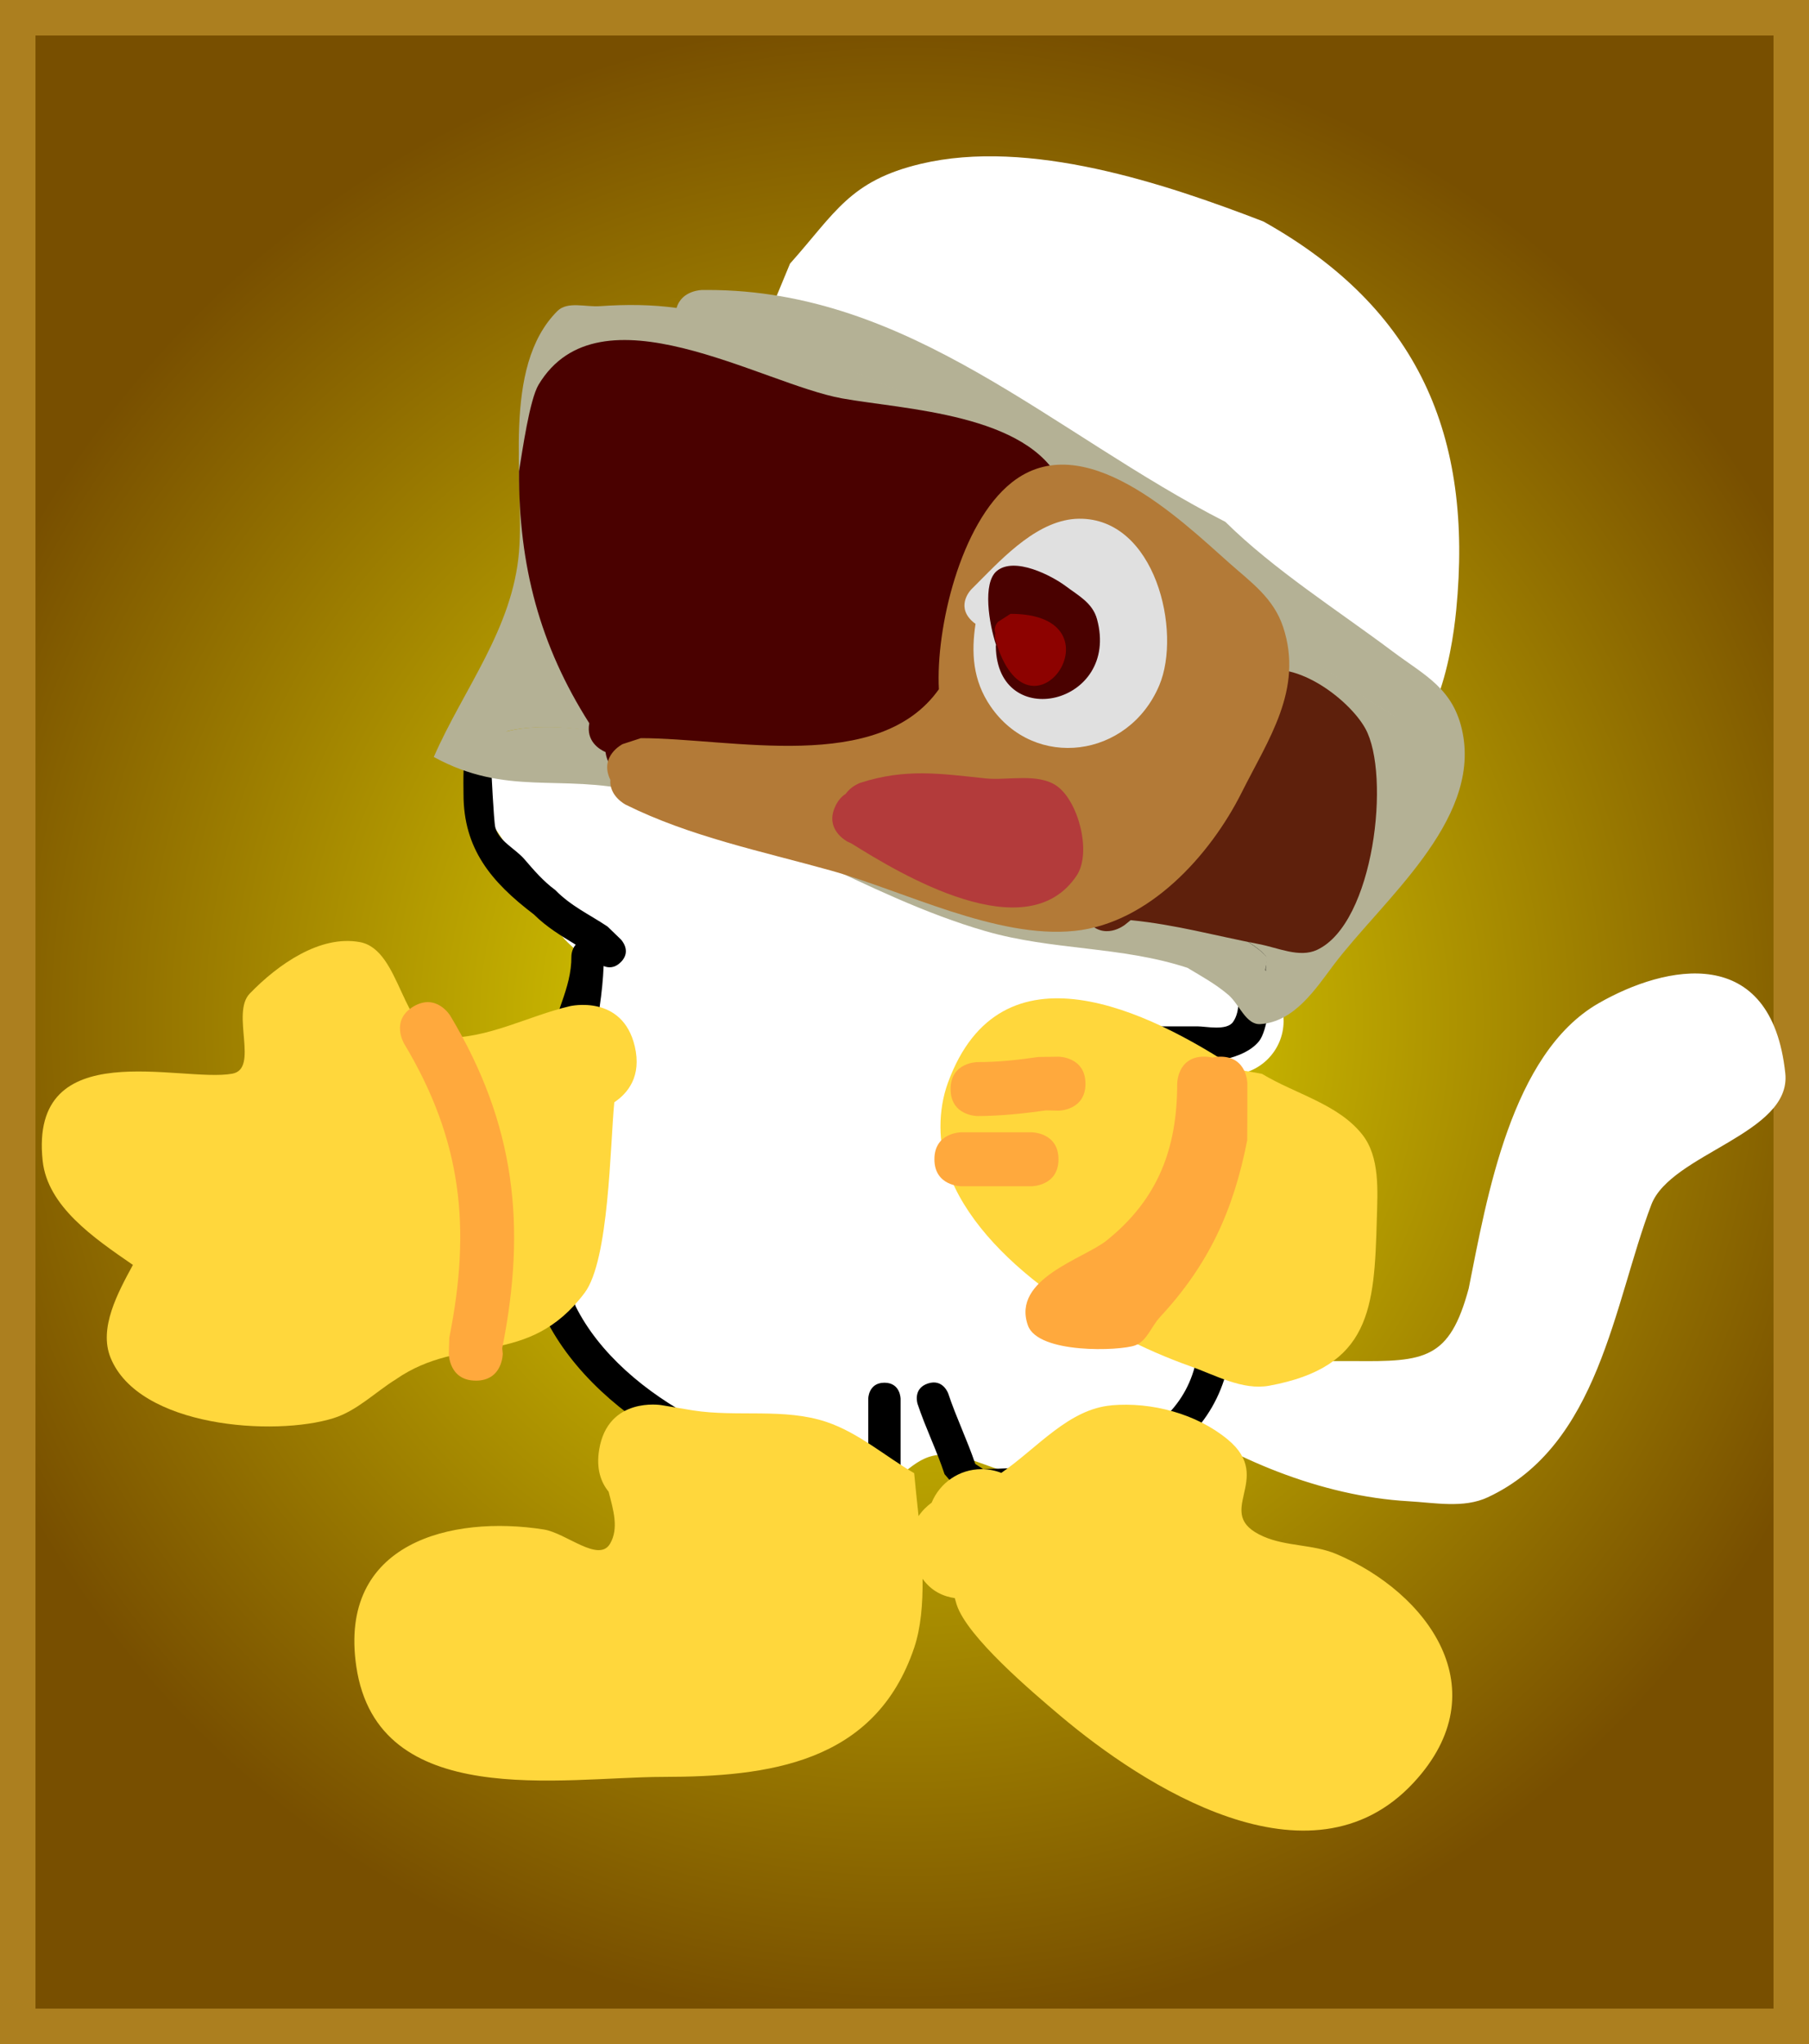
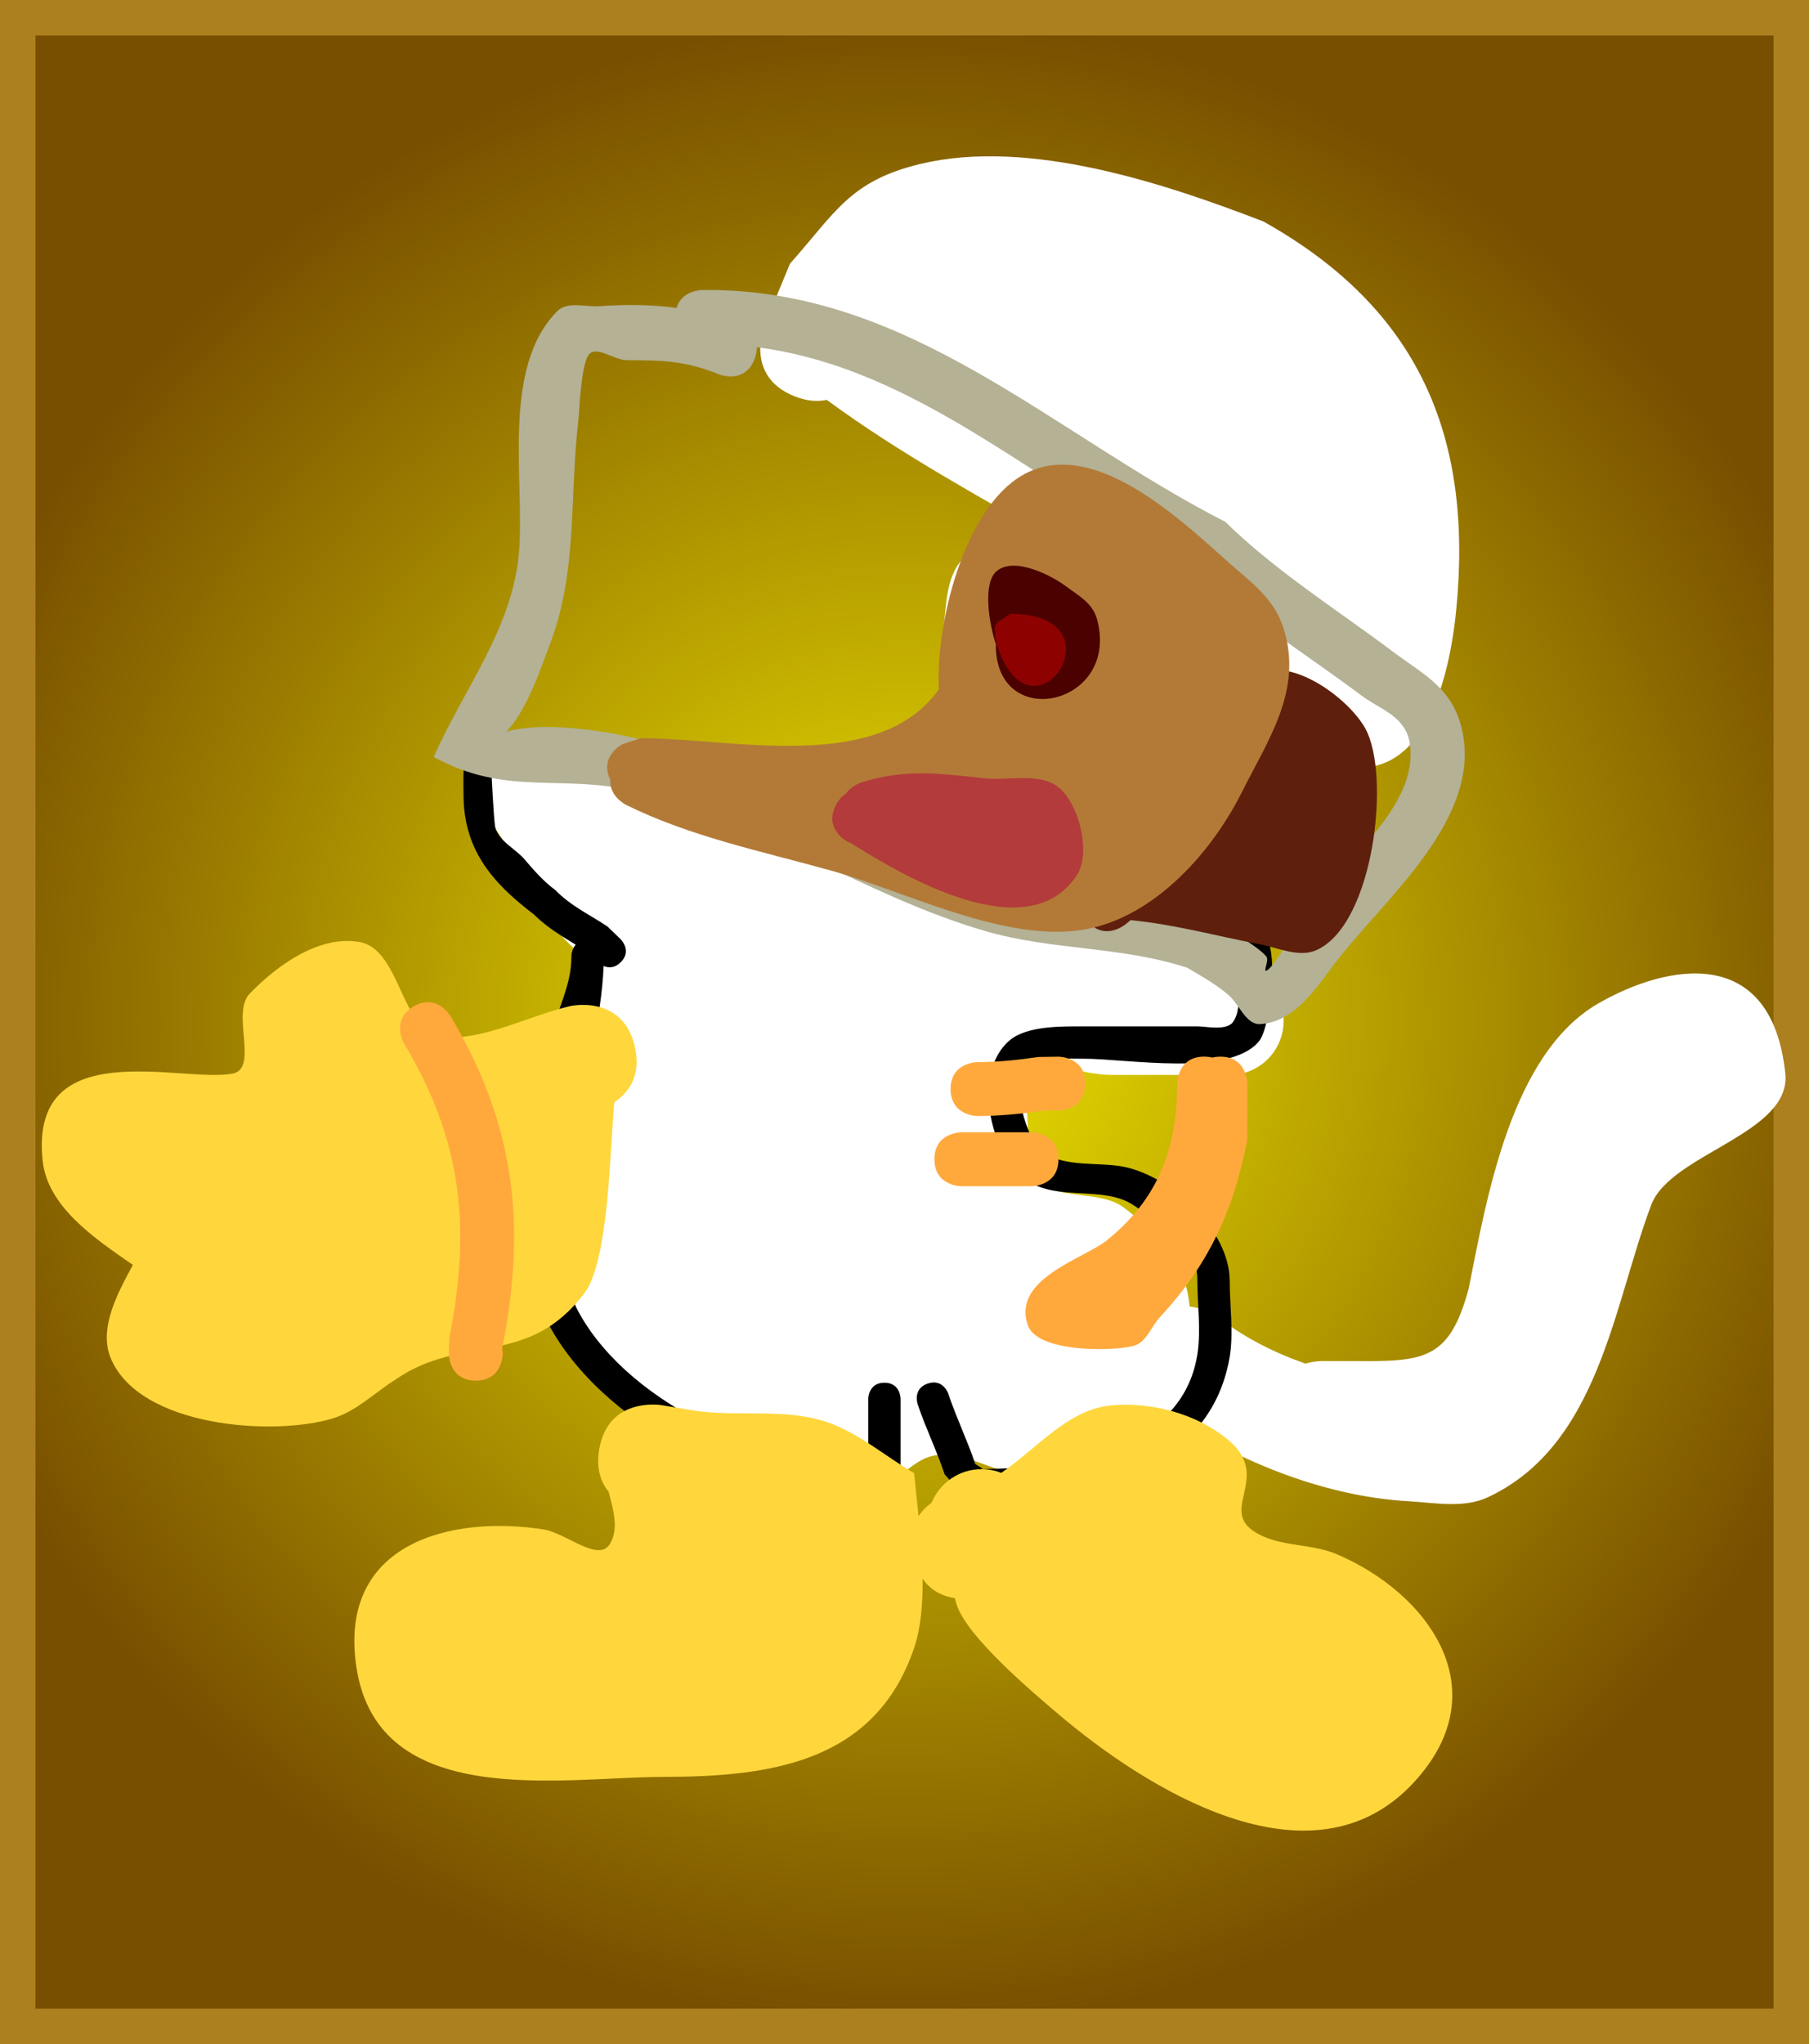
<svg xmlns="http://www.w3.org/2000/svg" version="1.1" width="50.986" height="57.576" viewBox="0,0,50.986,57.576">
  <rect x="0" y="0" width="50.986" height="57.576" fill="#808080" stroke="none" />
  <defs>
    <radialGradient cx="240" cy="180" r="28.288" gradientUnits="userSpaceOnUse" id="color-1">
      <stop offset="0" stop-color="#ede500" />
      <stop offset="1" stop-color="#784f00" />
    </radialGradient>
  </defs>
  <g transform="translate(-214.507,-151.212)">
    <g data-paper-data="{&quot;isPaintingLayer&quot;:true}" fill-rule="nonzero" stroke-linecap="butt" stroke-linejoin="miter" stroke-miterlimit="10" stroke-dasharray="" stroke-dashoffset="0" style="mix-blend-mode: normal">
      <path d="M215.007,208.288v-56.576h49.986v56.576z" fill="url(#color-1)" stroke="#ac7f1f" stroke-width="1" />
      <g stroke="none" stroke-width="0.5">
        <path d="M242.524,170.815c1.452,0.253 3.557,0.207 2.804,-2.041c-0.257,-0.768 -2.086,-1.028 -2.593,-0.771c-0.317,0.16 -0.25,1.916 -0.211,2.813zM242.788,172.395c-0.52,0.455 -1.023,-0.049 -1.023,-0.049l-0.744,-1.059c0,-0.851 -0.008,-1.671 0.092,-2.517c0.082,-0.695 0.076,-1.54 0.758,-2.019c0.633,-0.444 1.582,-0.489 2.485,-0.259c-2.217,-1.275 -4.472,-2.491 -6.548,-4.017c-0.254,0.056 -0.557,0.039 -0.915,-0.104c-1.412,-0.565 -0.847,-1.977 -0.847,-1.977l0.727,-1.756c1.278,-1.433 1.684,-2.334 3.682,-2.81c3.055,-0.728 6.881,0.551 9.662,1.623c4.355,2.438 5.916,6.015 5.433,10.943c-0.13,1.324 -0.608,4.136 -2.419,4.417c-0.917,0.143 -2.624,-2.13 -3.406,-2.769c-1.042,-0.851 -2.143,-1.602 -3.273,-2.305c0.126,0.158 0.228,0.325 0.3,0.501c0.81,1.961 -0.631,4.199 -2.624,4.243c-0.447,0.01 -0.895,-0.026 -1.339,-0.087z" fill="#ffffff" />
        <path d="M234.636,191.713c-0.726,0.032 -1.237,-0.581 -1.237,-0.581l-0.331,-0.557c-1.588,-0.929 -2.296,-1.012 -2.998,-3.018c-0.216,-0.617 -0.053,-1.307 -0.065,-1.962c-0.036,-1.92 -0.265,-3.915 0.619,-5.704c0.164,-0.332 0.656,-0.446 0.773,-0.798c0.21,-0.629 -0.776,-1.075 -1.139,-1.63c-0.387,-0.592 -0.702,-1.226 -0.973,-1.882l-0.09,0.06l-0.901,-1.351c-0.168,-0.245 -0.267,-0.541 -0.267,-0.861c0,-0.84 0.681,-1.521 1.521,-1.521c0.113,0 0.223,0.012 0.329,0.036l1.49,0.298l-0.005,0.023l0.074,-0.008c3.715,1.115 6.826,3.511 10.519,4.569c1.547,0.443 4.787,-0.057 6.005,0.63c0.112,0.063 0.219,0.132 0.321,0.207l0.027,-0.043l1.651,1.051c0.435,0.268 0.726,0.748 0.726,1.297c0,0.84 -0.681,1.521 -1.521,1.521h-1.521c-0.608,0 -1.217,0.002 -1.825,0c-0.887,-0.002 -1.902,-0.519 -2.66,-0.06c-0.163,0.098 0.193,0.336 0.227,0.523c0.085,0.46 0.073,0.932 0.128,1.396c0.04,0.336 -0.039,0.728 0.156,1.004c0.512,0.725 1.808,0.34 2.516,0.876c1.123,0.85 1.766,1.703 1.85,2.785c0.47,0.053 0.825,0.319 0.825,0.319c0.728,0.561 1.57,0.986 2.439,1.288c0.253,-0.071 0.451,-0.071 0.451,-0.071h0.912c2.003,0.02 2.699,-0.042 3.239,-2.041c0.513,-2.562 1.193,-6.618 3.658,-8.035c1.9,-1.092 4.874,-1.708 5.266,1.971c0.182,1.705 -3.229,2.262 -3.776,3.701c-1.063,2.799 -1.465,6.776 -4.611,8.242c-0.677,0.316 -1.493,0.152 -2.239,0.11c-2.443,-0.139 -5.012,-1.2 -6.982,-2.6c-0.806,1.23 -2.049,1.7 -3.627,1.845c-0.973,0.09 -1.956,-0.791 -2.887,-0.498c-0.67,0.211 -1.106,1.006 -1.804,1.09c-1.535,0.185 -2.989,-0.657 -4.265,-1.622z" fill="#ffffff" />
        <path d="M232.001,178.315c-0.179,0.179 -0.357,0.159 -0.481,0.107c-0.12,3.033 -1.871,6.47 -0.789,9.585c1.316,2.633 5.163,4.433 8.095,4.433h0.152c0,-0.456 0,-0.912 0,-1.369v-0.456c0,0 0,-0.456 0.456,-0.456c0.456,0 0.456,0.456 0.456,0.456c0,0.558 0,1.571 0,2.129c0,0 0,0.421 -0.405,0.454c-0.134,0.154 -0.356,0.154 -0.356,0.154h-0.304c-3.319,0 -7.454,-2.028 -8.938,-4.996c-0.731,-2.255 -0.121,-5.392 0.119,-7.668c0.097,-0.917 0.612,-1.603 0.606,-2.544c0,0 0,-0.188 0.121,-0.323c-0.416,-0.256 -0.804,-0.482 -1.18,-0.853c-1.207,-0.918 -1.982,-1.849 -1.982,-3.386c0,-0.248 -0.034,-1.219 0.134,-1.387c0.253,-0.253 1.326,-0.134 1.691,-0.134c1.789,0 3.519,0.462 5.244,0.462c1.557,0.501 3.037,1.324 4.429,2.194c0.604,0.377 1.325,1.148 2.017,1.318c1.435,0.352 3.402,-0.02 4.886,-0.02c2.16,0 4.66,0.073 4.369,2.939c-0.029,0.289 -0.094,1.283 -0.357,1.596c-0.84,0.999 -3.71,0.483 -4.925,0.483c-0.422,-0.002 -1.158,-0.051 -1.548,0.21c-0.592,0.397 -0.068,2.121 0.419,2.443c0.629,0.415 1.596,0.248 2.282,0.397c1.356,0.294 2.937,1.787 2.953,3.185c0,0.703 0.118,1.51 -0.006,2.202c-0.597,3.35 -4.36,4.033 -7.142,4.033c0,0 -0.291,0 -0.408,-0.233c-0.042,-0.029 -0.066,-0.053 -0.066,-0.053l-0.414,-0.482c-0.222,-0.673 -0.535,-1.301 -0.76,-1.977c0,0 -0.144,-0.433 0.289,-0.577c0.433,-0.144 0.577,0.289 0.577,0.289c0.226,0.677 0.534,1.304 0.76,1.977l0.194,0.126c0,0 0.006,0.006 0.016,0.018c2.254,-0.023 5.641,-0.475 6.055,-3.266c0.097,-0.652 -0.006,-1.395 -0.006,-2.056c0.015,-0.992 -1.043,-1.609 -1.809,-2.116c-0.834,-0.552 -2.106,-0.095 -2.993,-0.69c-1.034,-0.693 -1.566,-3.027 -0.493,-3.944c0.499,-0.427 1.514,-0.395 2.102,-0.398c1.065,0 2.129,0 3.194,0c0.243,0 0.826,0.134 1.006,-0.125c0.217,-0.312 0.136,-0.749 0.174,-1.127c0.213,-2.166 -1.833,-1.941 -3.461,-1.941c-1.572,0 -3.625,0.367 -5.151,-0.02c-0.789,-0.2 -1.561,-0.995 -2.241,-1.42c-1.289,-0.806 -2.66,-1.566 -4.087,-2.064c-1.538,0 -3.048,-0.45 -4.641,-0.45c-0.182,0 -1.502,-0.134 -1.502,-0.134c0,0 0.071,1.506 0.114,1.674c0.103,0.397 0.562,0.596 0.829,0.908c0.263,0.307 0.533,0.617 0.859,0.857c0.455,0.462 0.94,0.674 1.475,1.03l0.374,0.361c0,0 0.323,0.323 0,0.645z" fill="#000000" />
        <path d="M231.821,182.26c-0.12,1.211 -0.144,4.447 -0.836,5.367c-1.601,2.129 -3.46,1.147 -5.321,2.437c-0.586,0.365 -1.099,0.888 -1.758,1.094c-1.674,0.522 -5.492,0.257 -6.284,-1.706c-0.335,-0.83 0.2,-1.818 0.631,-2.611c-1.101,-0.758 -2.407,-1.648 -2.544,-2.935c-0.383,-3.61 3.922,-2.185 5.349,-2.452c0.756,-0.142 -0.047,-1.703 0.488,-2.256c0.794,-0.821 1.984,-1.658 3.107,-1.449c1.172,0.219 1.168,2.645 2.36,2.69c1.221,0.045 2.367,-0.606 3.556,-0.886c0,0 1.48,-0.348 1.829,1.132c0.199,0.846 -0.199,1.322 -0.577,1.575z" fill="#ffd73c" />
        <path d="M245.836,190.795c1.132,-0.097 2.393,0.237 3.27,0.96c1.367,1.126 -0.48,2.082 1.012,2.736c0.643,0.282 1.4,0.219 2.047,0.491c2.565,1.079 4.62,3.818 2.184,6.442c-2.919,3.145 -7.641,0.074 -9.966,-1.891c-0.79,-0.668 -2.62,-2.214 -2.913,-3.125c-0.019,-0.06 -0.037,-0.121 -0.053,-0.182c-0.309,-0.044 -0.651,-0.185 -0.907,-0.543c0.007,0.702 -0.049,1.381 -0.235,1.935c-1.102,3.272 -4.116,3.639 -7.076,3.644c-2.852,0.005 -8.049,0.974 -8.65,-3.111c-0.514,-3.496 2.69,-4.267 5.284,-3.858c0.63,0.099 1.551,0.949 1.87,0.398c0.249,-0.43 0.092,-0.946 -0.043,-1.463c-0.215,-0.263 -0.356,-0.643 -0.265,-1.188c0.25,-1.5 1.75,-1.25 1.75,-1.25l0.894,0.149c1.246,0.195 2.574,-0.076 3.768,0.327c0.902,0.305 1.643,0.961 2.465,1.441c0.032,0.358 0.079,0.77 0.124,1.209c0.107,-0.159 0.241,-0.284 0.369,-0.379c0.228,-0.553 0.772,-0.943 1.407,-0.943c0.196,0 0.384,0.037 0.556,0.105c1.021,-0.704 1.896,-1.798 3.108,-1.902z" fill="#ffd73c" />
-         <path d="M249.384,181.337l0.69,0.121c0.943,0.571 2.146,0.847 2.829,1.712c0.5,0.633 0.431,1.579 0.409,2.386c-0.069,2.515 -0.172,4.161 -3.03,4.687c-0.758,0.139 -1.518,-0.298 -2.245,-0.555c-2.466,-0.871 -5.9,-2.924 -6.813,-5.495c-0.277,-0.78 -0.284,-1.705 0,-2.483c1.491,-4.075 5.659,-2.026 8.16,-0.374z" fill="#ffd73c" />
        <path d="M245.101,181.736c0,0.76 -0.76,0.76 -0.76,0.76l-0.349,-0.008c-0.64,0.09 -1.286,0.158 -1.933,0.16c0,0 -0.76,0 -0.76,-0.76c0,-0.76 0.76,-0.76 0.76,-0.76c0.574,0.002 1.149,-0.062 1.717,-0.144l0.564,-0.008c0,0 0.76,0 0.76,0.76z" fill="#ffa93d" />
        <path d="M244.34,183.865c0,0.76 -0.76,0.76 -0.76,0.76c-0.558,0 -1.419,0 -1.977,0c0,0 -0.76,0 -0.76,-0.76c0,-0.76 0.76,-0.76 0.76,-0.76c0.558,0 1.115,0 1.673,0h0.304c0,0 0.76,0 0.76,0.76z" fill="#ffa93d" />
        <path d="M248.675,181.002c0.067,-0.017 0.143,-0.027 0.228,-0.027c0.76,0 0.76,0.76 0.76,0.76v0.76c-0.001,0.278 -0.002,0.557 -0.004,0.835c-0.387,1.981 -1.085,3.502 -2.463,4.986c-0.238,0.256 -0.363,0.668 -0.691,0.79c-0.434,0.162 -2.742,0.245 -3.027,-0.561c-0.466,-1.314 1.579,-1.878 2.219,-2.392c1.454,-1.166 1.989,-2.6 1.989,-4.419c0,0 0,-0.76 0.76,-0.76c0.085,0 0.161,0.01 0.228,0.027z" fill="#ffa93d" />
        <path d="M227.916,190.1c-0.76,0 -0.76,-0.76 -0.76,-0.76l0.015,-0.453c0.62,-3.099 0.356,-5.563 -1.275,-8.28c0,0 -0.391,-0.652 0.261,-1.043c0.652,-0.391 1.043,0.261 1.043,0.261c1.824,3.041 2.154,5.902 1.462,9.361l0.015,0.155c0,0 0,0.76 -0.76,0.76z" fill="#ffa93d" />
        <path d="M235.836,160.99c0.004,0.102 -0.014,0.217 -0.066,0.346c-0.282,0.706 -0.988,0.424 -0.988,0.424c-0.933,-0.38 -1.585,-0.403 -2.607,-0.402c-0.364,0 -0.887,-0.444 -1.085,-0.138c-0.217,0.337 -0.245,1.517 -0.289,1.898c-0.246,2.148 -0.01,4.212 -0.807,6.271c-0.182,0.47 -0.628,1.845 -1.216,2.429c1.4,-0.378 3.843,0.164 4.875,0.537c3.051,1.103 5.892,2.699 9.025,3.617c1.981,0.58 3.963,0.455 5.935,1.121c0.289,0.172 1.352,0.76 1.589,1.066c0.08,0.103 -0.11,0.448 0.007,0.391c0.234,-0.116 0.944,-1.415 1.116,-1.661c0.939,-1.339 3.195,-2.935 2.916,-4.74c-0.119,-0.77 -0.837,-0.951 -1.371,-1.352c-1.544,-1.159 -3.37,-2.281 -4.714,-3.65c-4.205,-2.05 -7.666,-5.555 -12.318,-6.155zM233.576,159.886c0.147,-0.506 0.727,-0.506 0.727,-0.506h0.152c5.723,0 9.721,4.047 14.588,6.531c1.383,1.362 3.156,2.482 4.714,3.65c0.91,0.682 1.728,1.043 1.975,2.298c0.493,2.506 -2.269,4.72 -3.636,6.531c-0.504,0.668 -1.102,1.603 -2.065,1.668c-0.408,0.028 -0.594,-0.562 -0.906,-0.826c-0.367,-0.311 -0.736,-0.509 -1.149,-0.759c-1.874,-0.615 -3.795,-0.485 -5.694,-1.034c-3.402,-0.984 -6.415,-3.139 -9.842,-3.939c-2.137,-0.499 -3.65,0.157 -5.707,-0.966c0.838,-1.915 2.225,-3.614 2.402,-5.777c0.164,-1.998 -0.51,-5.191 1.081,-6.783c0.284,-0.284 0.796,-0.109 1.197,-0.138c0.747,-0.052 1.461,-0.047 2.163,0.05z" fill="#b4b195" />
-         <path d="M248.182,167.134c1.344,1.369 3.172,2.505 4.716,3.664c0.534,0.401 1.251,0.584 1.37,1.355c0.279,1.805 -1.982,3.413 -2.921,4.752c-0.172,0.246 -0.885,1.549 -1.119,1.665c-0.117,0.058 0.03,-0.331 -0.05,-0.433c-0.236,-0.305 -1.256,-0.85 -1.546,-1.023c-1.971,-0.666 -3.969,-0.533 -5.95,-1.113c-3.133,-0.918 -6.009,-2.534 -9.06,-3.637c-1.032,-0.373 -3.476,-0.92 -4.876,-0.542c0.589,-0.584 1.034,-1.965 1.216,-2.434c0.797,-2.059 0.565,-4.137 0.811,-6.286c0.044,-0.381 0.074,-1.564 0.291,-1.901c0.198,-0.306 0.721,0.137 1.085,0.137c1.022,-0.001 1.677,0.019 2.61,0.399c0,0 0.708,0.281 0.991,-0.425c0.052,-0.129 0.071,-0.244 0.067,-0.346c4.653,0.6 8.158,4.119 12.363,6.169z" data-paper-data="{&quot;noHover&quot;:false,&quot;origItem&quot;:[&quot;Path&quot;,{&quot;applyMatrix&quot;:true,&quot;segments&quot;:[[[476.41932,278.09995],[15.29666,1.97379],[0.01351,0.33419]],[[476.2019,279.23661],[0.16981,-0.42453],[-0.92848,2.32119]],[[472.95223,280.62932],[0,0],[-3.06886,-1.24886]],[[464.38071,279.30813],[3.36017,-0.00455],[-1.19811,0.00162]],[[460.81495,278.8558],[0.64952,-1.00678],[-0.71439,1.10732]],[[459.86421,285.09489],[0.14364,-1.25244],[-0.81002,7.06286]],[[457.21186,305.71133],[2.6191,-6.76984],[-0.59733,1.54397]],[[453.21329,313.69569],[1.93537,-1.91988],[4.60269,-1.24286]],[[469.2406,315.46067],[-3.39268,-1.2269],[10.03184,3.62782]],[[498.91345,327.35098],[-10.30072,-3.01655],[6.51389,1.90758]],[[518.42535,331.03685],[-6.48142,-2.19018],[0.95175,0.56653]],[[523.64848,334.54037],[-0.77737,-1.00341],[0.26229,0.33856]],[[523.67075,335.82502],[-0.38402,0.18961],[0.76979,-0.38008]],[[527.33986,330.3642],[-0.56657,0.80776],[3.08749,-4.40184]],[[536.92582,314.7809],[0.91711,5.93391],[-0.39141,-2.5325]],[[532.41893,310.33624],[1.75626,1.31807],[-5.07667,-3.81005]],[[516.91893,298.33624],[4.42032,4.5008],[-13.82605,-6.74137]]],&quot;closed&quot;:true}]}" fill="#b4b195" />
-         <path d="M232.94,172.775c-0.107,0.157 -0.293,0.292 -0.614,0.292c-0.598,0 -0.726,-0.47 -0.753,-0.671c-0.177,-0.079 -0.552,-0.308 -0.457,-0.812c-1.391,-2.185 -1.99,-4.431 -1.981,-7.096c0.095,-0.576 0.298,-2.018 0.552,-2.441c1.714,-2.85 6.281,-0.022 8.555,0.387c1.759,0.316 5.241,0.428 6.17,2.385c0.807,1.701 -0.33,2.949 -1.801,3.42c-1.029,0.85 0.587,3.248 -0.76,4.258c-0.898,0.673 -1.147,-0.432 -1.852,-0.223c-0.529,0.157 -0.389,1.12 -0.853,1.419c-1.281,0.824 -3.356,-0.923 -4.322,-1.425c-0.334,-0.173 -0.747,0.416 -0.888,0.456c-0.352,0.1 -0.678,0.1 -0.995,0.051zM231.705,172.442c-0.002,-0.001 -0.004,-0.001 -0.006,-0.002l0.018,0.018c-0.004,-0.006 -0.008,-0.011 -0.012,-0.017z" fill="#4a0100" />
        <path d="M245.141,177.142c-0.475,-0.594 0.119,-1.069 0.119,-1.069l0.54,-0.431c0.456,-0.326 0.913,-0.651 1.37,-0.975c1.075,-1.063 1.424,-3.8 2.682,-4.457c1.045,-0.547 2.671,0.68 3.137,1.523c0.716,1.295 0.254,5.483 -1.363,6.235c-0.496,0.23 -1.095,-0.06 -1.631,-0.162c-1.237,-0.237 -2.342,-0.549 -3.62,-0.676l-0.163,0.131c0,0 -0.594,0.475 -1.069,-0.119z" fill="#5e200c" />
        <path d="M231.709,173.178c-0.325,-0.671 0.347,-1.007 0.347,-1.007l0.514,-0.167c2.566,0 6.697,1.022 8.399,-1.378c-0.091,-1.698 0.598,-4.667 2.053,-5.823c2.014,-1.601 4.724,1.016 6.127,2.263c0.611,0.543 1.251,0.987 1.522,1.806c0.583,1.757 -0.424,3.174 -1.17,4.667c-0.887,1.766 -2.615,3.68 -4.709,3.894c-2.192,0.225 -4.813,-1.127 -6.877,-1.703c-1.937,-0.54 -3.967,-0.955 -5.772,-1.852c0,0 -0.467,-0.234 -0.434,-0.701z" fill="#b37a37" />
        <path d="M238.059,173.902c0.08,-0.16 0.179,-0.264 0.284,-0.329c0.156,-0.226 0.417,-0.313 0.417,-0.313c1.266,-0.407 2.244,-0.259 3.531,-0.122c0.607,0.064 1.473,-0.164 2.008,0.217c0.6,0.427 0.985,1.87 0.554,2.518c-1.411,2.118 -4.988,-0.054 -6.342,-0.899l-0.111,-0.052c0,0 -0.68,-0.34 -0.34,-1.02z" fill="#b33b3b" />
-         <path d="M242.001,168.784c-0.038,-0.026 -0.077,-0.058 -0.116,-0.096c-0.439,-0.436 -0.002,-0.875 -0.002,-0.875l0.2,-0.201c0.723,-0.725 1.707,-1.776 2.833,-1.789c2.154,-0.025 2.907,3.176 2.264,4.695c-0.868,2.05 -3.513,2.394 -4.753,0.592c-0.507,-0.737 -0.547,-1.522 -0.425,-2.326z" fill="#e0e0e0" />
        <path d="M242.58,169.375c-0.196,-0.587 -0.387,-1.739 0.019,-2.078c0.502,-0.419 1.559,0.134 1.948,0.426c0.351,0.264 0.755,0.471 0.879,0.929c0.659,2.421 -2.813,3.197 -2.852,0.772c0,0 0,-0.02 0.006,-0.049z" fill="#4a0100" />
        <path d="M242.561,169.045c-0.07,-0.172 0.077,-0.319 0.077,-0.319l0.35,-0.224c3.284,0 0.521,4.035 -0.428,0.726c0,0 -0.025,-0.089 0.001,-0.182z" fill="#8d0200" />
      </g>
    </g>
  </g>
</svg>